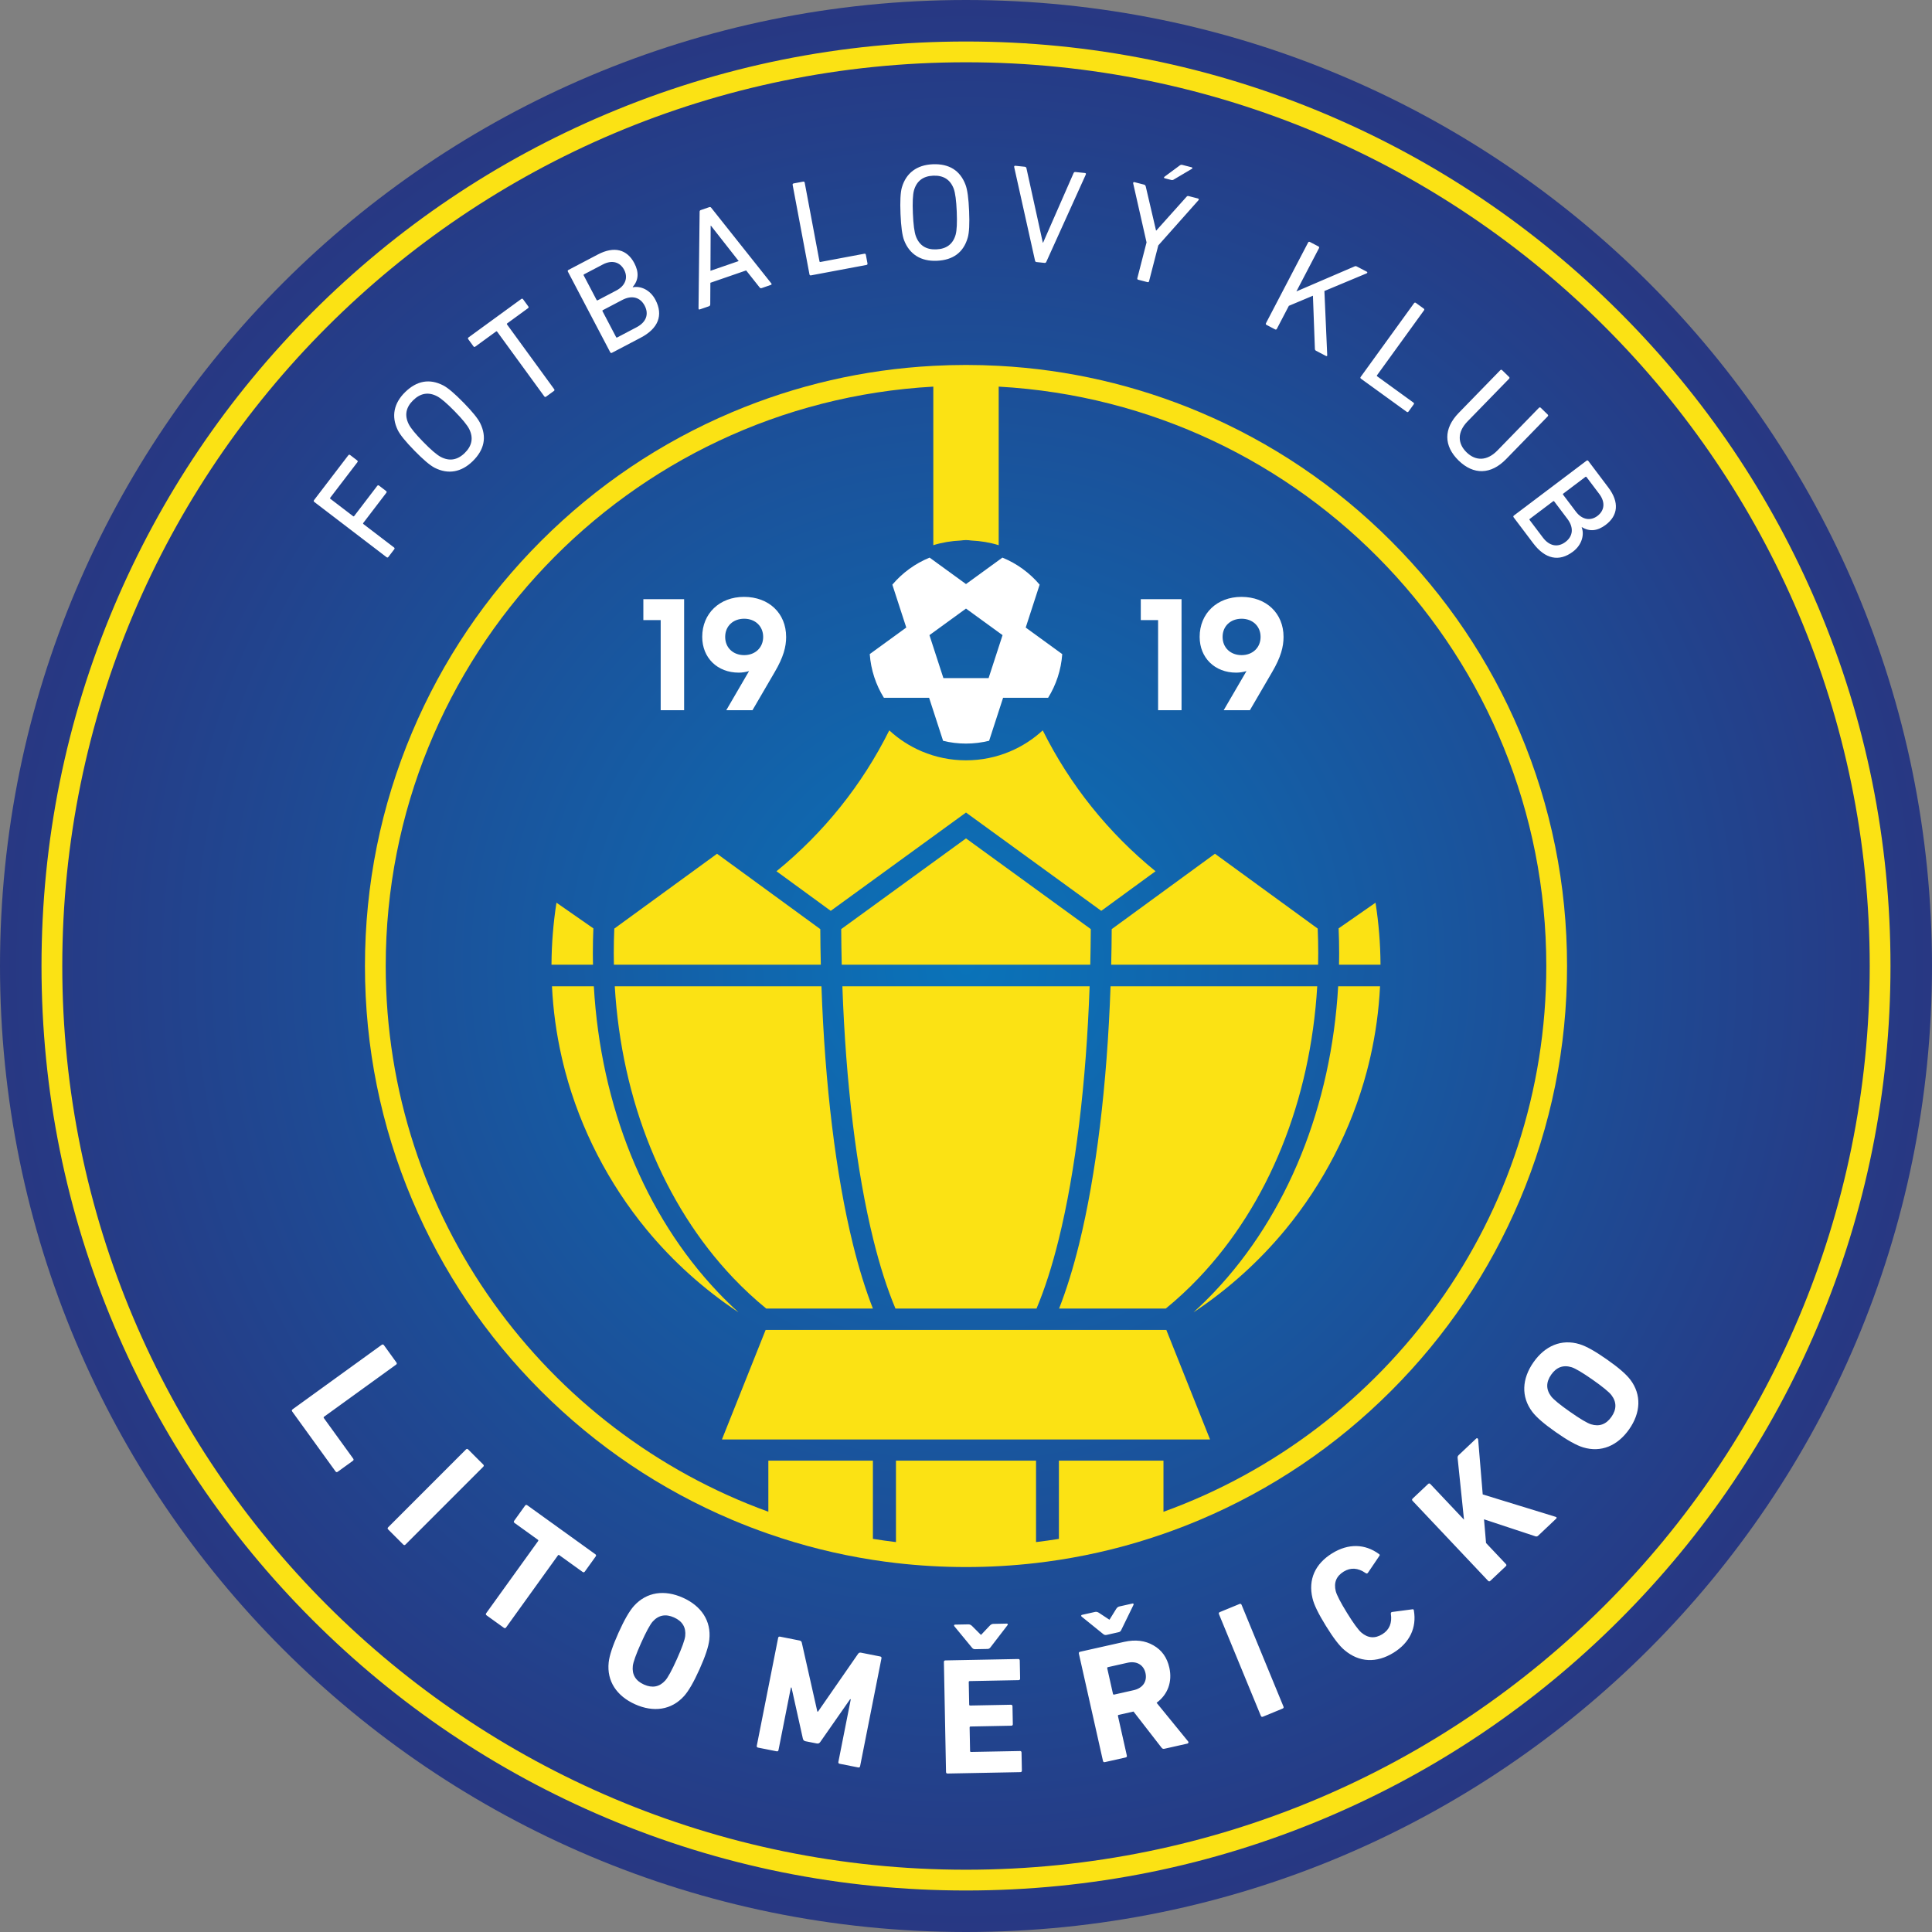
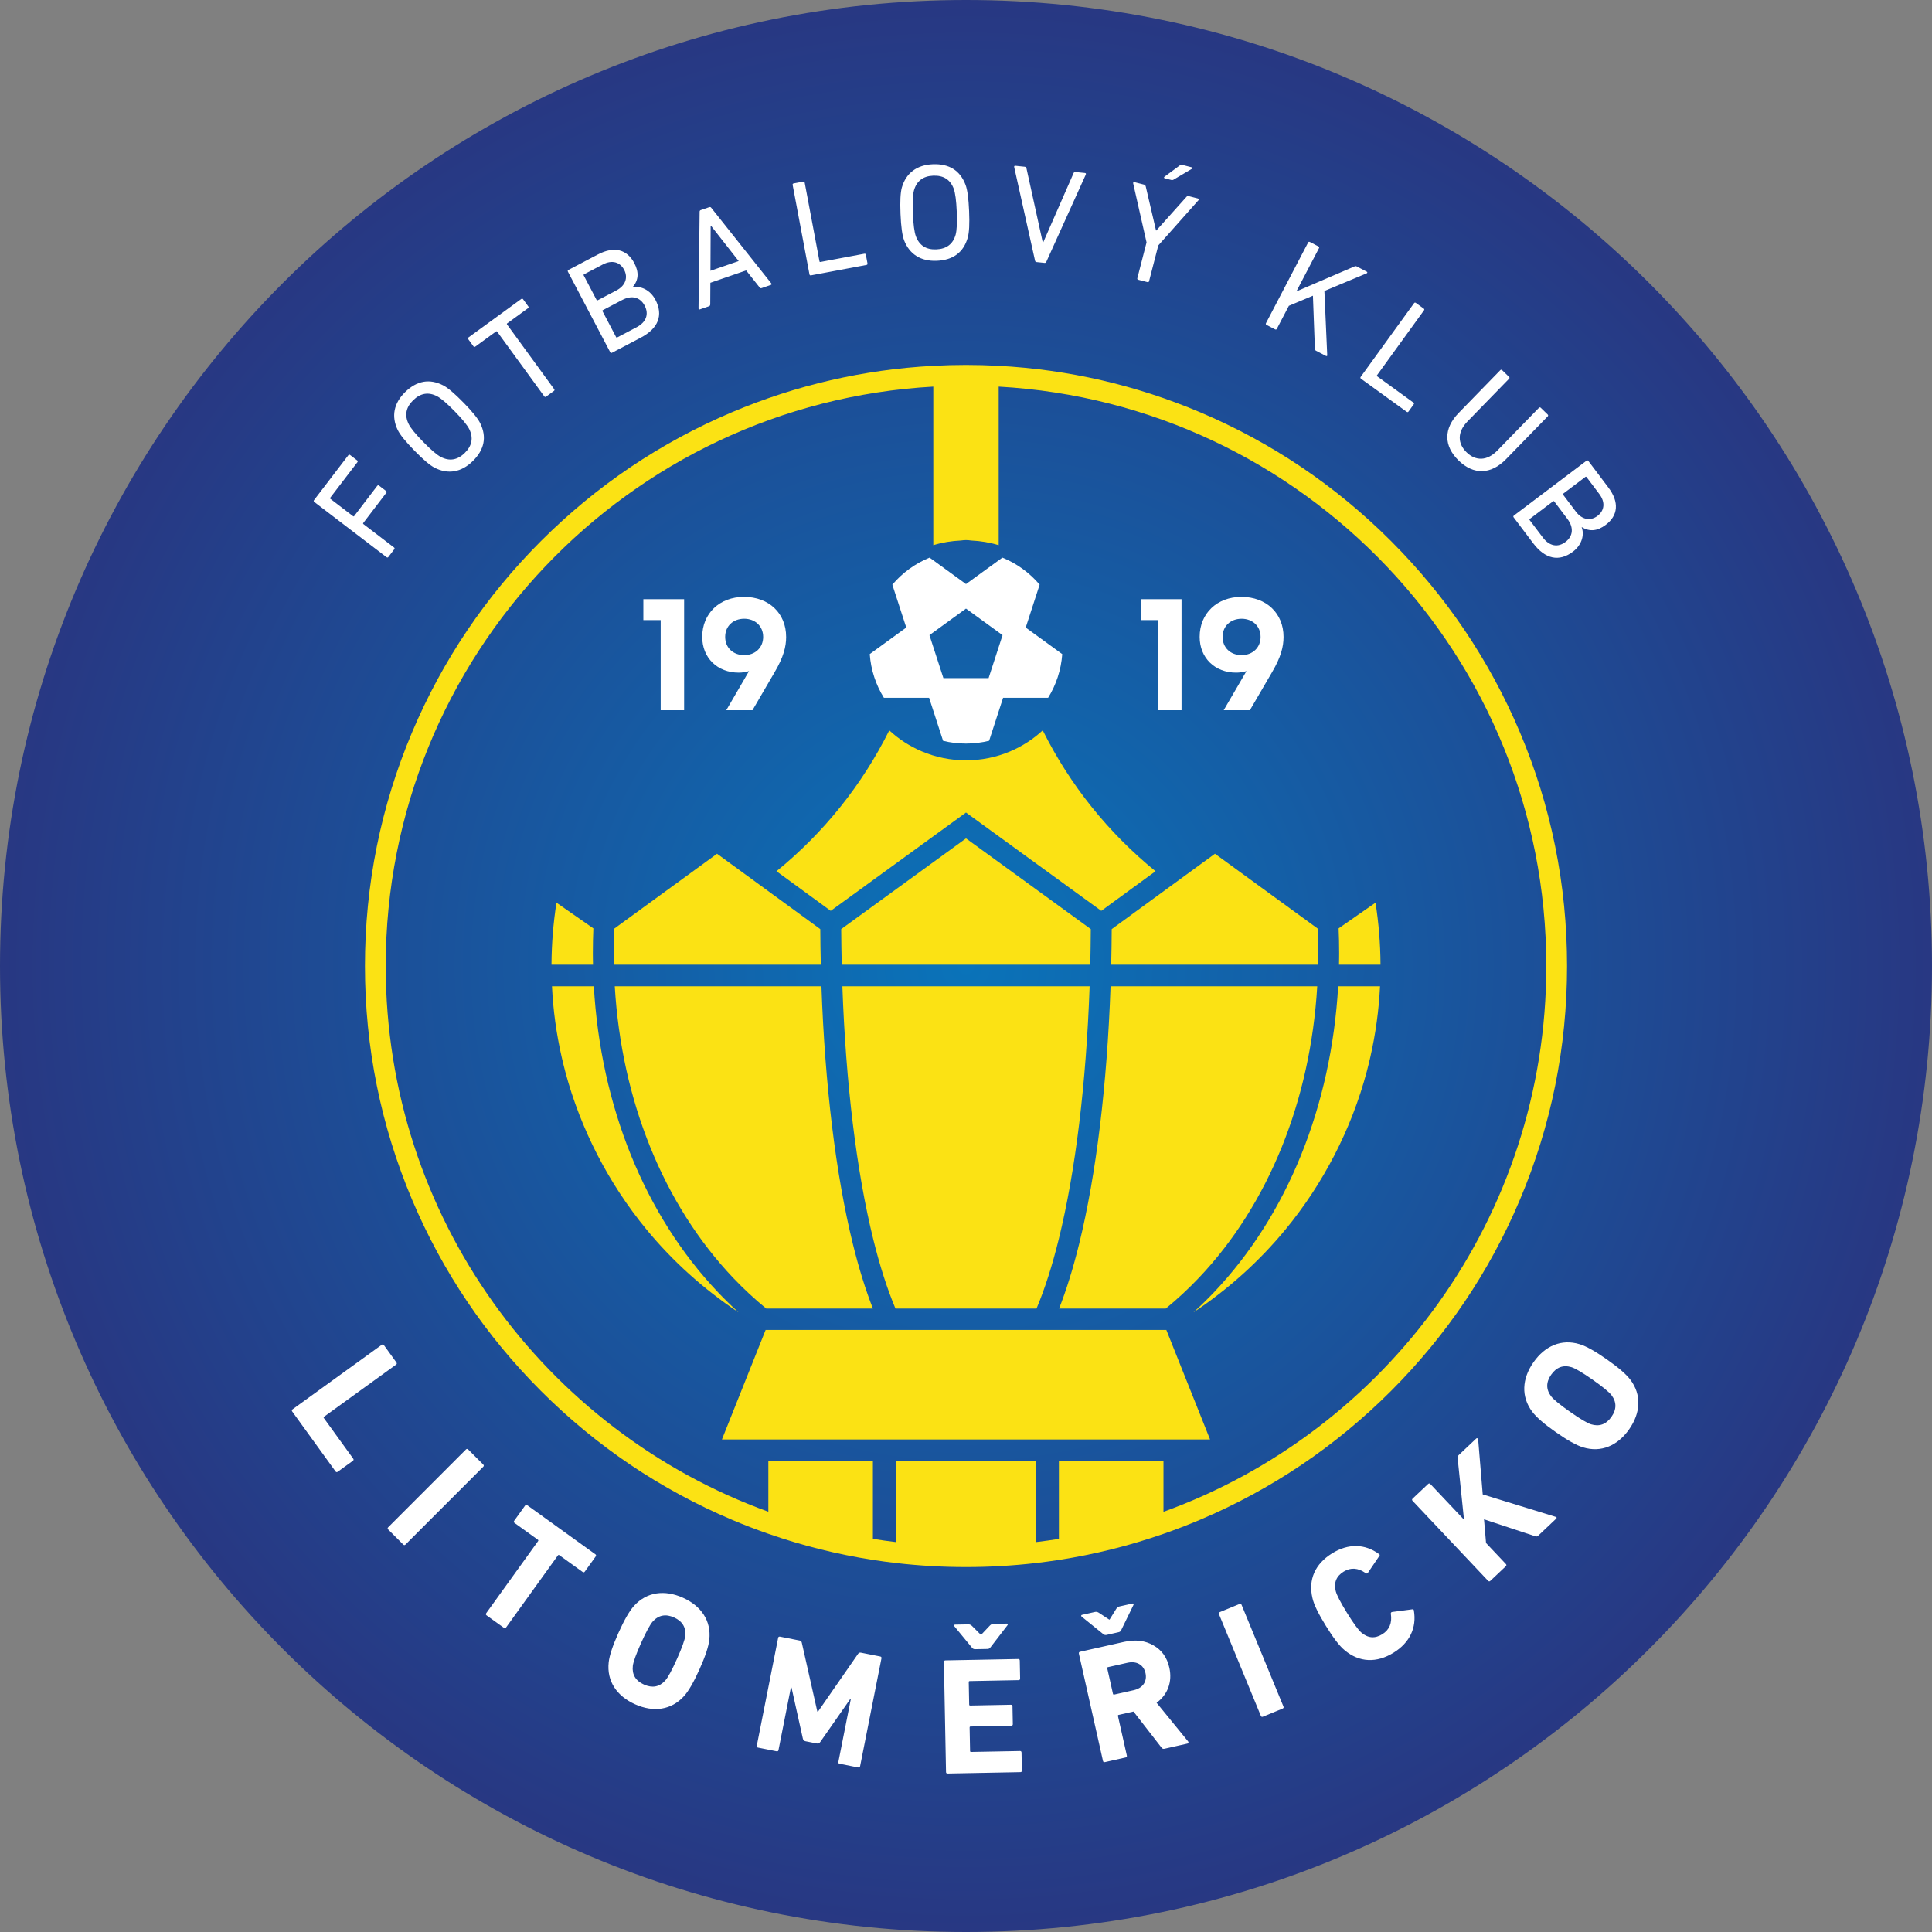
<svg xmlns="http://www.w3.org/2000/svg" xmlns:xlink="http://www.w3.org/1999/xlink" width="128" height="128" viewBox="0 0 128 128">
  <rect x="0" y="0" width="128" height="128" fill="#808080" stroke="none" />
  <defs>
    <radialGradient id="sozx2svqia" cx="50%" cy="50%" r="50%" fx="50%" fy="50%">
      <stop offset="0%" stop-color="#0A73B9" />
      <stop offset="100%" stop-color="#283782" />
    </radialGradient>
-     <path id="12selxwk7b" d="M64 0C28.654 0 0 28.654 0 64c0 35.346 28.654 64 64 64 35.346 0 64-28.654 64-64 0-35.346-28.654-64-64-64z" />
  </defs>
  <g fill="none" fill-rule="evenodd">
    <g>
      <g>
        <path fill="url(#sozx2svqia)" d="M64 0C28.654 0 0 28.654 0 64c0 35.346 28.654 64 64 64 35.346 0 64-28.654 64-64 0-35.346-28.654-64-64-64" transform="translate(-896 -12) translate(896 12)" />
        <g>
          <g transform="translate(-896 -12) translate(896 12)">
            <mask id="4omgnz3tjc" fill="#fff">
              <use xlink:href="#12selxwk7b" />
            </mask>
-             <path d="M64 0C28.654 0 0 28.654 0 64c0 35.346 28.654 64 64 64 35.346 0 64-28.654 64-64 0-35.346-28.654-64-64-64z" mask="url(#4omgnz3tjc)" />
          </g>
-           <path fill="#FBE214" d="M64 123.874C30.932 123.874 4.126 97.068 4.126 64S30.932 4.126 64 4.126 123.874 30.932 123.874 64 97.068 123.874 64 123.874m56.436-83.716c-3.085-7.293-7.501-13.843-13.126-19.468-5.625-5.625-12.175-10.04-19.468-13.126C80.29 4.37 72.268 2.75 64 2.75c-8.268 0-16.29 1.619-23.842 4.813-7.293 3.085-13.843 7.501-19.468 13.126-5.625 5.625-10.04 12.175-13.126 19.468C4.37 47.71 2.75 55.732 2.75 64c0 8.268 1.62 16.29 4.814 23.841 3.085 7.294 7.501 13.844 13.126 19.469 5.625 5.625 12.175 10.04 19.468 13.126C47.71 123.63 55.732 125.25 64 125.25c8.268 0 16.29-1.62 23.842-4.814 7.293-3.085 13.843-7.501 19.468-13.126 5.625-5.625 10.04-12.175 13.126-19.469C123.63 80.29 125.25 72.268 125.25 64s-1.619-16.29-4.813-23.842" transform="translate(-896 -12) translate(896 12)" />
          <path fill="#FBE214" d="M88.657 65.346c-.455 7.913-3.353 15.139-8.224 20.268-.437.46-.886.899-1.347 1.317l.002.004c2.273-1.509 4.336-3.363 6.075-5.473C87.68 78.41 89.541 74.792 90.55 71c.085-.322.164-.644.238-.967.352-1.55.567-3.114.643-4.687h-2.773zM48.915 86.932c-.462-.418-.911-.858-1.348-1.318-4.871-5.129-7.77-12.355-8.224-20.268H36.57c.076 1.573.29 3.137.643 4.687.074.323.153.645.238.967 1.008 3.792 2.87 7.41 5.385 10.462 1.74 2.11 3.804 3.965 6.078 5.474v-.004zM39.28 63.465l-.002-.328c0-.541.011-1.084.034-1.63l-2.44-1.698-.005-.004c-.211 1.36-.32 2.718-.329 4.071v.04h2.75c-.003-.15-.007-.3-.008-.451" transform="translate(-896 -12) translate(896 12)" />
          <path fill="#FBE214" d="M79.428 84.66c4.63-4.875 7.392-11.758 7.842-19.314H73.577c-.23 6.526-.95 12.482-2.084 17.079-.395 1.602-.838 3.028-1.325 4.271h7.066c.763-.622 1.495-1.3 2.194-2.036M73.62 63.916h13.708c.005-.255.008-.51.008-.766v-.009c0-.537-.012-1.077-.035-1.62l-6.807-4.958-2.796 2.041-4.044 2.953c-.004.792-.016 1.579-.035 2.359M40.73 65.346c.45 7.556 3.212 14.439 7.842 19.314.699.735 1.431 1.414 2.194 2.036h7.066c-.487-1.243-.93-2.67-1.325-4.271-1.134-4.597-1.855-10.553-2.084-17.079H40.73zM40.672 63.916h13.709c-.019-.78-.03-1.567-.035-2.36l-4.044-2.952-2.796-2.04-6.807 4.958c-.024.542-.035 1.082-.035 1.62v.008c0 .256.003.511.008.766M72.268 61.555L64 55.546l-8.268 6.01c.004.793.017 1.58.035 2.36h16.466c.018-.78.03-1.567.035-2.36M59.327 86.696h9.345c.545-1.292 1.038-2.83 1.475-4.603 1.11-4.497 1.816-10.335 2.043-16.747H55.81c.227 6.412.934 12.25 2.043 16.747.437 1.773.93 3.31 1.474 4.603M91.127 59.809l-2.44 1.698c.024.546.035 1.089.035 1.63 0 .11 0 .219-.002.328 0 .15-.005.3-.008.45h2.75v-.039c-.008-1.353-.118-2.712-.33-4.07l-.005.003z" transform="translate(-896 -12) translate(896 12)" />
          <path fill="#FBE214" d="M64 53.833l8.962 6.513 3.594-2.624c-3.111-2.529-5.67-5.71-7.472-9.333-.638.587-1.363 1.056-2.162 1.394-.926.392-1.91.59-2.922.59h-.005c-1.01 0-1.992-.199-2.917-.59-.8-.338-1.525-.807-2.161-1.394-1.802 3.624-4.362 6.804-7.473 9.333l3.594 2.624L64 53.833zM50.725 88.111L47.83 95.368 80.169 95.368 77.272 88.111z" transform="translate(-896 -12) translate(896 12)" />
          <path fill="#FBE214" d="M77.083 100.161v-3.39h-6.928v5.184c-.502.08-1.007.151-1.515.212v-5.396h-9.28v5.396c-.512-.061-1.022-.133-1.528-.214V96.77h-6.927v3.386C36.119 94.8 25.555 80.634 25.555 64c0-20.506 16.054-37.261 36.279-38.385V36.12c.58-.18 1.192-.281 1.823-.31.114-.016.229-.028.343-.028.115 0 .229.012.343.028.631.03 1.244.13 1.823.31V25.615c20.225 1.124 36.28 17.88 36.28 38.385 0 16.639-10.571 30.809-25.363 36.161m15.074-64.318c-3.656-3.657-7.915-6.528-12.657-8.534-4.247-1.796-8.724-2.826-13.334-3.071-.719-.039-1.441-.059-2.166-.059-.725 0-1.447.02-2.166.059-4.61.245-9.087 1.275-13.334 3.071-4.742 2.006-9 4.877-12.657 8.534-3.657 3.656-6.528 7.915-8.534 12.657-2.077 4.91-3.13 10.125-3.13 15.5s1.053 10.59 3.13 15.5c2.006 4.742 4.877 9 8.534 12.657 3.656 3.657 7.915 6.528 12.657 8.534.794.336 1.595.644 2.405.926 2.256.787 4.57 1.364 6.927 1.73.508.079 1.017.148 1.528.207 1.531.177 3.079.267 4.64.267 1.561 0 3.11-.09 4.64-.267.507-.059 1.012-.127 1.515-.205 2.358-.365 4.672-.942 6.928-1.728.813-.283 1.62-.593 2.417-.93 4.742-2.006 9-4.877 12.657-8.534 3.657-3.656 6.528-7.915 8.534-12.657 2.077-4.91 3.13-10.125 3.13-15.5s-1.053-10.59-3.13-15.5c-2.006-4.742-4.877-9-8.534-12.657" transform="translate(-896 -12) translate(896 12)" />
          <path fill="#FFF" d="M21.458 93.953c-.026-.036-.02-.067.015-.093l4.762-3.444c.063-.045.07-.091.025-.154l-.82-1.135c-.046-.063-.092-.07-.155-.025l-5.897 4.266c-.062.045-.07.091-.024.154l2.862 3.958c.046.062.092.07.154.024l.992-.717c.063-.045.07-.091.025-.154l-1.939-2.68zM31.022 96.035c-.054-.055-.101-.055-.156 0l-5.143 5.146c-.055.054-.055.1 0 .155l.99.99c.054.055.101.055.156 0l5.143-5.146c.055-.054.055-.101 0-.155l-.99-.99zM39.439 102.97l-4.5-3.239c-.063-.045-.11-.037-.155.025l-.714.994c-.045.062-.038.108.025.153l1.539 1.107c.036.026.04.057.015.093l-3.432 4.769c-.045.062-.037.108.025.153l1.137.818c.062.045.109.038.154-.025l3.431-4.769c.026-.035.057-.04.092-.015l1.54 1.108c.062.045.108.037.153-.025l.714-.994c.046-.062.038-.108-.024-.153M45.396 108.398c-.029.253-.21.763-.548 1.518-.338.754-.6 1.229-.77 1.419-.386.43-.86.52-1.414.271-.553-.248-.803-.662-.738-1.237.03-.253.21-.764.548-1.518.339-.754.6-1.23.77-1.419.386-.43.861-.52 1.414-.271.553.248.803.661.738 1.237m-.151-2.545c-1.217-.546-2.4-.387-3.24.54-.31.344-.65.94-1.03 1.786-.378.845-.598 1.495-.648 1.956-.135 1.244.533 2.233 1.75 2.779 1.218.546 2.4.387 3.24-.541.31-.344.65-.94 1.03-1.785.379-.845.598-1.496.647-1.957.136-1.244-.532-2.232-1.749-2.778M58.311 109.745l-1.265-.25c-.087-.017-.147.004-.195.074l-2.658 3.833-.043-.009-1.029-4.563c-.018-.082-.065-.125-.151-.142l-1.287-.255c-.076-.015-.115.01-.13.086l-1.413 7.136c-.015.076.011.115.087.13l1.222.242c.076.015.114-.011.13-.087l.82-4.141.042.009.749 3.372c.023.106.08.162.177.182l.746.147c.097.02.17-.01.233-.1l1.977-2.833.043.009-.82 4.14c-.015.077.011.115.087.13l1.222.242c.076.015.114-.01.13-.086l1.413-7.136c.014-.076-.012-.115-.087-.13M64.604 109.263l.827-.016c.077-.001.142-.036.196-.114l1.119-1.455c.043-.056.03-.11-.046-.11l-.882.018c-.088.001-.165.036-.24.115l-.573.606h-.023l-.584-.584c-.079-.075-.157-.107-.244-.105l-.882.017c-.056 0-.088.056-.043.11l1.163 1.412c.057.076.124.108.212.106M67.566 116.01l-3.229.061c-.044.001-.067-.02-.067-.065l-.03-1.554c0-.044.02-.066.065-.067l2.69-.052c.077-.001.109-.035.107-.112l-.022-1.168c-.001-.078-.035-.11-.112-.109l-2.69.052c-.044 0-.067-.02-.067-.065l-.029-1.488c0-.044.021-.067.065-.067l3.23-.062c.077-.002.11-.035.108-.112l-.023-1.18c-.001-.077-.035-.11-.112-.108l-4.806.092c-.077.001-.11.035-.108.113l.14 7.274c.001.077.035.11.111.108l4.807-.092c.077-.001.11-.035.108-.112l-.023-1.18c-.001-.077-.035-.11-.113-.108M71.663 107.106l1.421 1.149c.07.063.143.08.229.062l.806-.182c.076-.016.133-.063.17-.15l.804-1.65c.03-.063.008-.114-.067-.097l-.86.193c-.086.019-.154.068-.213.16l-.44.709-.02.005-.69-.455c-.093-.059-.175-.074-.261-.054l-.86.193c-.054.012-.075.073-.02.117M75.107 111.98l-1.29.29c-.043.01-.07-.007-.08-.05l-.379-1.688c-.01-.044.007-.07.05-.08l1.291-.29c.602-.134 1.069.133 1.192.682.125.56-.182 1-.784 1.136zm1.52.833c.737-.538 1.055-1.388.845-2.324-.152-.677-.499-1.165-1.055-1.48-.546-.318-1.197-.398-1.939-.231l-2.914.654c-.075.017-.1.057-.084.132l1.594 7.097c.018.075.057.1.132.083l1.366-.306c.075-.017.1-.057.083-.132l-.587-2.613c-.01-.043.007-.07.05-.079l.98-.22 1.858 2.395c.05.068.11.088.186.072l1.527-.343c.075-.017.09-.1.046-.146l-2.088-2.559zM82.26 106.33c-.03-.071-.072-.09-.144-.06l-1.294.533c-.072.03-.09.073-.06.144l2.77 6.727c.03.07.072.089.144.06l1.294-.533c.072-.03.09-.073.06-.144l-2.77-6.727zM93.557 106.623l-1.306.172c-.074.006-.115.045-.103.128.09.606-.097 1.058-.566 1.348-.488.302-.952.264-1.392-.112-.199-.175-.515-.602-.95-1.306-.434-.703-.675-1.176-.743-1.433-.14-.562.034-.993.522-1.295.469-.29.958-.254 1.46.097.069.048.121.028.16-.035l.738-1.091c.054-.06.04-.103-.022-.142-.923-.674-2.02-.71-3.098-.042-1.126.696-1.597 1.738-1.302 2.97.092.421.395 1.038.888 1.835.492.798.908 1.344 1.245 1.616.97.814 2.112.859 3.238.164 1.079-.667 1.538-1.664 1.348-2.79-.007-.074-.04-.106-.117-.084M103.043 100.487l-4.809-1.478-.301-3.627c-.014-.094-.075-.127-.131-.074l-1.162 1.098c-.057.053-.082.122-.068.2l.422 4.076-2.226-2.357c-.053-.056-.1-.057-.156-.004l-1.018.961c-.056.053-.057.1-.004.156l4.996 5.29c.054.056.1.057.156.004l1.018-.961c.056-.053.058-.1.004-.156l-1.31-1.387-.134-1.57 3.4 1.125c.07.026.132.012.188-.04l1.178-1.114c.072-.068.058-.115-.043-.142M106.762 93.87c-.348.497-.801.664-1.354.493-.243-.076-.711-.35-1.388-.825-.678-.474-1.094-.82-1.25-1.022-.35-.46-.348-.944 0-1.44.348-.497.801-.664 1.354-.493.243.076.711.35 1.388.824.678.475 1.094.82 1.25 1.023.35.46.348.944 0 1.44m1.252-2.46c-.279-.37-.8-.817-1.56-1.348-.758-.531-1.356-.87-1.8-1.005-1.196-.367-2.293.104-3.057 1.196-.766 1.093-.833 2.284-.079 3.283.28.37.801.817 1.56 1.348.758.531 1.356.87 1.8 1.005 1.196.367 2.292-.104 3.058-1.196.765-1.093.832-2.284.078-3.284M25.607 36.912c.051.039.09.033.128-.017l.382-.5c.039-.05.034-.089-.017-.128l-2.021-1.545c-.028-.022-.032-.047-.01-.076l1.522-1.992c.04-.05.034-.09-.017-.128l-.456-.349c-.05-.039-.089-.034-.128.017l-1.522 1.992c-.022.03-.048.033-.077.01l-1.5-1.146c-.028-.022-.032-.047-.01-.076l1.795-2.347c.038-.05.033-.09-.018-.128l-.456-.349c-.05-.039-.089-.033-.128.017l-2.265 2.963c-.038.05-.033.089.017.128l4.781 3.654zM30.788 30.014c-.483.471-1.012.556-1.583.26-.263-.139-.653-.472-1.162-.994-.51-.52-.835-.918-.967-1.184-.284-.577-.188-1.104.295-1.576.488-.478 1.018-.563 1.589-.266.262.138.652.471 1.162.993.51.521.834.918.967 1.184.284.577.188 1.104-.301 1.583m-.08-3.34c-.586-.6-1.033-.98-1.34-1.138-.905-.468-1.751-.316-2.527.443-.75.733-.927 1.608-.491 2.509.15.311.52.767 1.106 1.366.586.6 1.034.979 1.342 1.137.89.455 1.77.297 2.519-.436.776-.759.946-1.602.498-2.516-.151-.31-.52-.766-1.106-1.366M31.365 22.942c.037.052.075.058.127.02l1.37-.998c.03-.021.055-.017.077.012l3.118 4.28c.037.052.075.058.127.02l.508-.37c.052-.037.058-.075.02-.127l-3.118-4.28c-.021-.03-.017-.056.013-.077l1.37-.999c.052-.037.058-.075.02-.127l-.338-.464c-.038-.051-.076-.058-.128-.02l-3.485 2.539c-.051.037-.057.075-.02.127l.339.464zM38.696 18.174l1.243-.652c.606-.318 1.14-.166 1.415.359.27.517.077 1.05-.512 1.36l-1.243.653c-.032.017-.057.01-.074-.023l-.852-1.623c-.017-.032-.009-.057.023-.074zm4.014 2.075c.293.557.111 1.095-.535 1.433l-1.283.674c-.033.018-.057.01-.074-.023l-.898-1.711c-.018-.032-.01-.057.022-.074l1.284-.674c.646-.339 1.195-.175 1.484.375zm-2.284 3.083c.03.057.067.068.123.039l1.905-1c1.155-.607 1.508-1.483.97-2.508-.356-.678-1.005-.934-1.497-.83l-.008-.017c.39-.452.425-.975.107-1.58-.475-.905-1.324-1.149-2.414-.577l-1.945 1.022c-.057.03-.068.066-.039.123l2.798 5.328zM47.083 14.957l.017-.006 1.84 2.345-1.87.645.013-2.984zm-.713 5.54l.603-.207c.052-.018.078-.056.083-.125l.008-1.43 2.37-.818.889 1.121c.038.055.08.068.142.048l.603-.209c.06-.02.07-.052.03-.106l-3.97-4.997c-.038-.055-.081-.069-.142-.048l-.56.193c-.052.018-.077.056-.074.122l-.073 6.391c.005.067.03.087.091.066zM53.734 18.243l3.665-.688c.063-.012.085-.044.073-.107l-.106-.564c-.012-.063-.044-.085-.107-.073l-2.903.545c-.036.007-.057-.007-.064-.044l-.978-5.206c-.012-.062-.044-.084-.106-.072l-.619.116c-.063.012-.084.044-.073.106l1.112 5.915c.011.062.043.084.106.072M60.553 12.614c.175-.619.6-.947 1.274-.975.683-.028 1.133.263 1.36.865.102.278.17.787.2 1.516.03.728.006 1.24-.073 1.527-.175.619-.6.947-1.283.975-.673.028-1.124-.263-1.35-.865-.103-.278-.17-.786-.2-1.515-.031-.73-.007-1.241.072-1.528m-.655 3.304c.359.934 1.118 1.404 2.165 1.36 1.084-.045 1.775-.558 2.053-1.537.096-.332.126-.918.09-1.756-.034-.838-.114-1.419-.237-1.742-.359-.952-1.09-1.405-2.174-1.36-1.047.044-1.765.576-2.044 1.537-.095.333-.125.918-.09 1.756s.114 1.419.237 1.742M68.671 17.362l.536.056c.054.005.093-.018.118-.08l2.606-5.761c.034-.07.011-.109-.053-.116l-.625-.064c-.064-.007-.103.016-.128.078l-2.018 4.603-.018-.002-1.083-4.925c-.012-.065-.055-.097-.118-.104l-.617-.064c-.063-.007-.094.027-.075.102l1.376 6.175c.011.066.045.096.1.102M77.16 11.81l.44.113c.063.016.123.004.18-.038l1.189-.702c.046-.035.04-.084-.022-.1l-.618-.159c-.062-.016-.122-.003-.182.048l-1 .74c-.047.035-.032.087.012.098M79.357 13.147l-.609-.156c-.062-.016-.104.001-.146.056l-1.995 2.227-.018-.005-.68-2.915c-.02-.07-.058-.109-.11-.122l-.628-.161c-.07-.019-.106.01-.095.078l.886 3.91-.609 2.367c-.016.061.004.095.066.11l.6.155c.062.016.095-.004.111-.066l.61-2.366 2.663-2.996c.042-.055.025-.097-.046-.116M87.114 23.106c0 .061.027.107.075.132l.647.338c.073.038.106.014.095-.064l-.186-4.232 2.79-1.166c.061-.02.075-.085.018-.114l-.663-.346c-.056-.03-.11-.027-.167.005l-3.834 1.649 1.494-2.86c.03-.058.018-.094-.038-.124l-.558-.291c-.057-.03-.093-.018-.123.038l-2.786 5.334c-.03.057-.018.094.038.123l.558.292c.057.029.094.018.123-.039l.794-1.52 1.594-.669.13 3.514zM90.173 25.094l3.021 2.187c.052.038.09.031.128-.02l.336-.466c.038-.051.033-.09-.02-.127l-2.392-1.733c-.03-.021-.034-.046-.013-.076l3.106-4.292c.038-.051.032-.09-.02-.127l-.51-.369c-.051-.037-.09-.031-.127.02l-3.53 4.876c-.037.052-.03.09.021.127M99.783 30.418l2.753-2.828c.045-.046.044-.085-.001-.13l-.45-.438c-.047-.045-.085-.044-.13.001l-2.747 2.823c-.687.705-1.441.708-2.042.123-.608-.591-.624-1.345.062-2.05l2.748-2.822c.044-.046.044-.085-.002-.13l-.45-.438c-.046-.044-.085-.044-.13.001l-2.753 2.829c-1.011 1.039-.996 2.186-.003 3.153.986.96 2.134.944 3.145-.094M101.353 34.377l1.543-1.164c.03-.022.055-.019.077.01l.873 1.157c.44.582.366 1.152-.129 1.525-.502.38-1.062.288-1.5-.294l-.874-1.157c-.022-.03-.019-.055.01-.077m2.22-1.675l1.462-1.104c.03-.022.055-.018.077.01l.846 1.121c.411.546.347 1.097-.125 1.454-.466.351-1.024.247-1.425-.284l-.846-1.12c-.022-.03-.019-.055.01-.077m-3.286 1.578l1.296 1.717c.786 1.04 1.708 1.248 2.632.55.61-.461.758-1.144.576-1.612l.015-.01c.51.312 1.03.26 1.577-.152.815-.614.917-1.492.176-2.474l-1.323-1.754c-.039-.05-.078-.056-.128-.018l-4.803 3.625c-.05.039-.056.077-.018.128M65.497 44.927h-2.994l-.925-2.847L64 40.32l2.422 1.76-.925 2.847zm3.382-6.192c-.66-.78-1.505-1.4-2.467-1.791l-.23.166L64 38.696l-2.182-1.586-.23-.166c-.962.392-1.807 1.011-2.468 1.792l.923 2.84-2.42 1.759c.076 1.058.41 2.045.939 2.898v-.002H61.556l.925 2.847-.003.002c.488.12.997.184 1.522.184.528 0 1.04-.066 1.532-.186l.925-2.847h2.983c.528-.852.86-1.837.937-2.894l-2.421-1.76.923-2.842zM78.28 47.054L78.28 39.696 75.58 39.696 75.58 41.083 76.727 41.083 76.727 47.054zM81 42.195c0-.71.526-1.202 1.26-1.202.725 0 1.257.493 1.257 1.202 0 .717-.532 1.209-1.257 1.209-.734 0-1.26-.49-1.26-1.21m1.583 2.266c-.453.786-.901 1.549-1.511 2.594h1.736l1.472-2.525c.585-.997.758-1.68.758-2.334 0-1.562-1.14-2.65-2.79-2.65-1.617 0-2.768 1.097-2.768 2.65 0 1.388 1.005 2.369 2.419 2.369.23 0 .46-.036.684-.104M45.325 47.054L45.325 39.696 42.624 39.696 42.624 41.083 43.772 41.083 43.772 47.054zM49.305 43.404c-.735 0-1.26-.49-1.26-1.21 0-.71.525-1.202 1.26-1.202.725 0 1.257.494 1.257 1.203 0 .717-.532 1.209-1.257 1.209m2.778-1.21c0-1.562-1.14-2.649-2.79-2.649-1.617 0-2.769 1.097-2.769 2.65 0 1.388 1.005 2.369 2.42 2.369.229 0 .459-.036.683-.104-.452.786-.9 1.549-1.51 2.594h1.736l1.471-2.525c.586-.997.76-1.68.76-2.334" transform="translate(-896 -12) translate(896 12)" />
        </g>
      </g>
    </g>
  </g>
</svg>